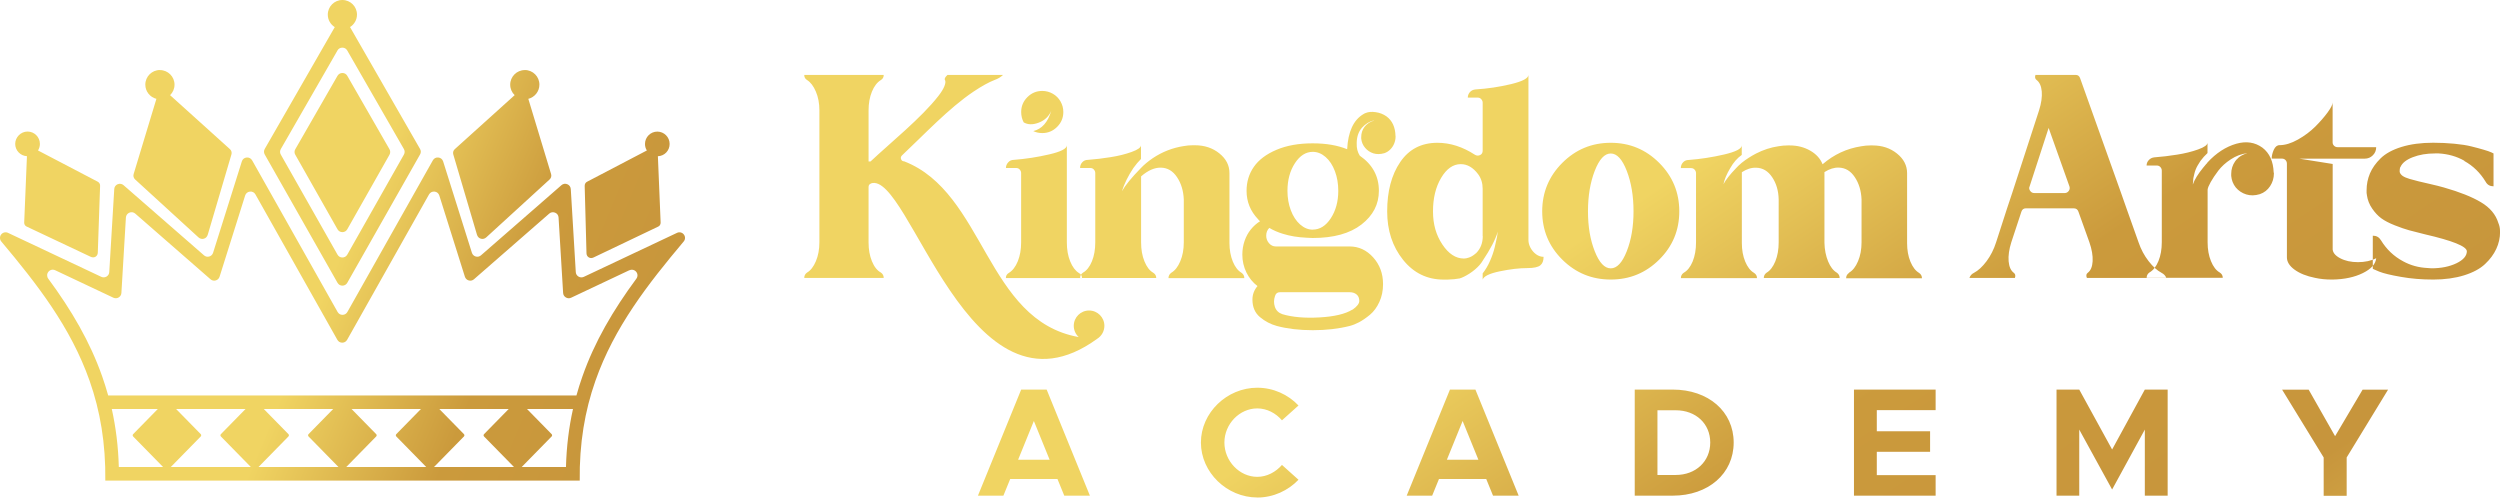
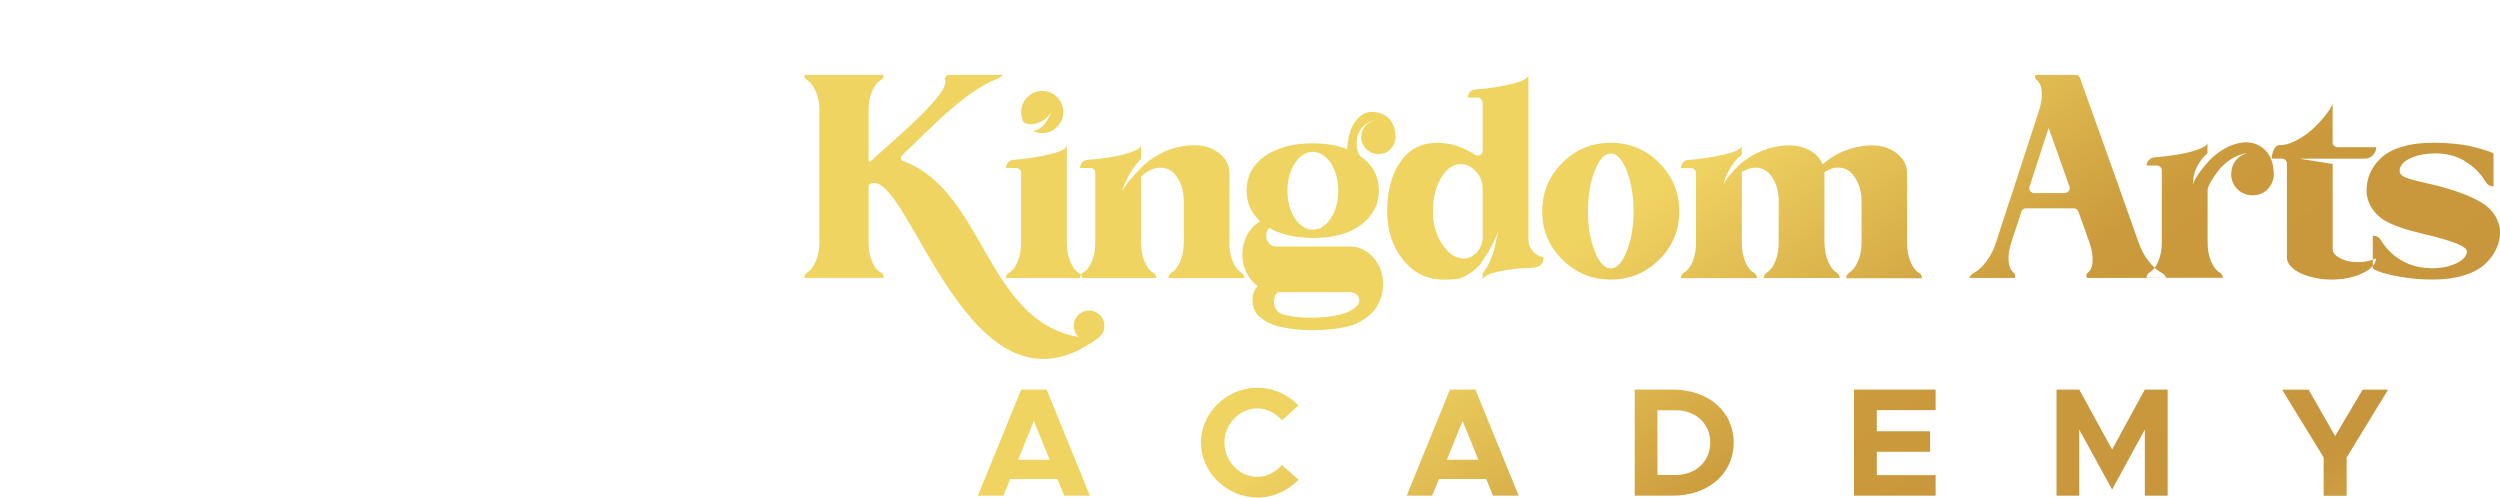
<svg xmlns="http://www.w3.org/2000/svg" xmlns:xlink="http://www.w3.org/1999/xlink" id="Layer_2" data-name="Layer 2" viewBox="0 0 455.55 90.68">
  <defs>
    <style>
      .cls-1 {
        fill: url(#linear-gradient);
      }

      .cls-1, .cls-2 {
        fill-rule: evenodd;
      }

      .cls-2 {
        fill: url(#linear-gradient-2);
      }
    </style>
    <linearGradient id="linear-gradient" x1="23469.85" y1="-35806.46" x2="27426.29" y2="-37466.47" gradientTransform="translate(-659.41 -986.55) scale(.03 -.03)" gradientUnits="userSpaceOnUse">
      <stop offset="0" stop-color="#f0d462" />
      <stop offset=".25" stop-color="#cb9a3c" />
      <stop offset=".51" stop-color="#c7953c" />
      <stop offset=".76" stop-color="#f0d462" />
      <stop offset="1" stop-color="#c7953c" />
    </linearGradient>
    <linearGradient id="linear-gradient-2" x1="32301.5" y1="-33851.3" x2="36225.28" y2="-39733.13" xlink:href="#linear-gradient" />
  </defs>
  <g id="Layer_1-2" data-name="Layer 1">
-     <path class="cls-1" d="M6.91,27.41l10.9,5.7c.28,.15,.44,.43,.43,.74l-.42,12.19c-.01,.32-.16,.6-.43,.75-.28,.16-.58,.13-.87,0l-11.69-5.52c-.28-.13-.44-.43-.42-.74l.5-12.07c-1.19-.06-2.14-1.04-2.14-2.24s1.01-2.25,2.25-2.25,2.25,1.01,2.25,2.25c0,.44-.13,.85-.34,1.19Zm21.84,47.12l-1.51,1.54-2.98,3.04c-.11,.12-.11,.3,0,.42l2.98,3.04,2.48,2.53h-8.07c-.1-3.75-.54-7.24-1.28-10.57,0,0,8.38,0,8.38,0Zm2.37,10.57l2.48-2.53,2.98-3.04c.11-.12,.11-.3,0-.42l-2.98-3.04-1.51-1.54h12.65l-1.51,1.54-2.98,3.04c-.11,.12-.11,.3,0,.42l2.98,3.04,2.48,2.53h-14.58Zm61.57-10.57l-1.51,1.54-2.98,3.04c-.11,.12-.11,.3,0,.42l2.98,3.04,2.48,2.53h-14.58l2.48-2.53,2.98-3.04c.11-.12,.11-.3,0-.42l-2.98-3.04-1.51-1.54h12.65Zm2.37,10.57l2.48-2.53,2.98-3.04c.11-.12,.11-.3,0-.42l-2.98-3.04-1.51-1.54h8.38c-.74,3.32-1.18,6.82-1.28,10.57h-8.07Zm-18.36-10.57l-1.51,1.54-2.98,3.04c-.11,.12-.11,.3,0,.42l2.98,3.04,2.48,2.53h-14.58l2.48-2.53,2.98-3.04c.11-.12,.11-.3,0-.42l-2.98-3.04-1.51-1.54h12.65Zm-15.99,0l-1.51,1.54-2.98,3.04c-.11,.12-.11,.3,0,.42l2.98,3.04,2.48,2.53h-14.58l2.48-2.53,2.98-3.04c.11-.12,.11-.3,0-.42l-2.98-3.04-1.51-1.54h12.65Zm53.97-25.29l-10.61,5.01c-.32,.15-.66,.13-.96-.05s-.48-.47-.5-.82l-.83-13.75c-.02-.4-.26-.73-.63-.88-.37-.15-.77-.09-1.07,.17l-13.72,11.97c-.27,.23-.61,.31-.95,.21-.34-.1-.59-.34-.7-.68l-4.66-14.8c-.13-.4-.45-.67-.87-.71-.41-.04-.79,.15-1,.51l-14.93,26.5c-.19,.33-.51,.52-.89,.52s-.7-.19-.89-.52l-14.93-26.5c-.2-.36-.58-.56-1-.51-.41,.04-.74,.31-.87,.71l-4.66,14.8c-.11,.34-.36,.58-.7,.68s-.68,.02-.95-.21l-13.72-11.97c-.3-.26-.7-.33-1.07-.17s-.6,.48-.63,.88l-.82,13.75c-.02,.35-.2,.64-.5,.82-.3,.18-.64,.19-.96,.05l-10.61-5.01c-.43-.2-.92-.09-1.23,.28-.3,.37-.31,.87-.03,1.26,4.26,5.77,7.61,11.51,9.83,17.81,.4,1.14,.76,2.29,1.09,3.47H105.04c.32-1.18,.69-2.33,1.09-3.47,2.21-6.3,5.57-12.04,9.83-17.81,.28-.38,.27-.89-.03-1.25-.3-.37-.8-.48-1.23-.28h0ZM19.19,87.59c.08-6.79-.93-12.71-2.86-18.19C12.89,59.62,6.75,51.76,.24,44.01c-.31-.37-.32-.9-.03-1.28,.3-.38,.81-.51,1.25-.3l16.99,8.01c.32,.15,.66,.13,.96-.04,.3-.18,.48-.47,.5-.82l.91-15.13c.02-.4,.26-.73,.62-.88,.37-.15,.77-.09,1.07,.17l14.67,12.79c.27,.23,.61,.31,.95,.21,.34-.1,.59-.34,.7-.68l5.24-16.65c.12-.4,.45-.67,.87-.71,.41-.04,.79,.15,1,.51l15.58,27.64c.19,.33,.51,.52,.89,.52s.7-.19,.89-.52l15.58-27.64c.2-.36,.58-.56,1-.51,.41,.04,.74,.31,.87,.71l5.24,16.65c.11,.34,.36,.58,.7,.68,.34,.1,.68,.02,.95-.21l14.67-12.79c.3-.26,.7-.33,1.07-.17,.37,.15,.6,.48,.63,.88l.91,15.13c.02,.35,.2,.64,.5,.82,.3,.18,.64,.19,.96,.05l16.99-8.02c.44-.21,.95-.08,1.24,.3,.3,.38,.29,.91-.03,1.28-6.51,7.75-12.65,15.6-16.08,25.38-1.93,5.48-2.94,11.4-2.86,18.19H19.19ZM62.39,0c1.47,0,2.66,1.19,2.66,2.66,0,.96-.51,1.8-1.27,2.27l12.76,22.21c.19,.32,.19,.69,0,1.01l-13.26,23.38c-.19,.33-.51,.52-.89,.52s-.7-.19-.89-.52l-13.26-23.38c-.18-.32-.18-.69,0-1.01L61,4.94c-.76-.47-1.27-1.31-1.27-2.27C59.73,1.19,60.92,0,62.39,0h0Zm-.89,13.81l-7.69,13.38c-.19,.32-.19,.69,0,1.01l7.69,13.58c.19,.33,.51,.52,.89,.52s.7-.19,.89-.52l7.69-13.58c.18-.32,.18-.69,0-1.01l-7.69-13.38c-.19-.33-.51-.51-.89-.51s-.7,.19-.89,.51h0Zm0-4.62l-10.33,17.97c-.18,.32-.19,.69,0,1.01l10.33,18.23c.19,.33,.51,.52,.89,.52s.7-.19,.89-.52l10.32-18.23c.18-.32,.18-.69,0-1.01l-10.33-17.97c-.19-.33-.51-.51-.89-.51s-.7,.19-.89,.51Zm34.13,3.57c1.47,0,2.66,1.19,2.66,2.66,0,1.25-.86,2.3-2.02,2.59l4.15,13.71c.11,.36,0,.73-.27,.98l-11.53,10.54c-.28,.26-.63,.36-.99,.26-.36-.1-.61-.37-.72-.74l-4.31-14.61c-.11-.36,0-.73,.27-.97l10.91-9.84c-.5-.48-.81-1.16-.81-1.91,0-1.47,1.19-2.66,2.66-2.66h0Zm-66.49,0c-1.47,0-2.66,1.19-2.66,2.66,0,1.25,.86,2.3,2.02,2.59l-4.15,13.71c-.11,.36,0,.73,.27,.98l11.53,10.54c.28,.26,.63,.36,.99,.26,.36-.1,.61-.37,.72-.74l4.31-14.61c.11-.36,0-.73-.27-.97l-10.91-9.84c.5-.48,.81-1.16,.81-1.91,0-1.47-1.19-2.66-2.66-2.66Zm90.63,11.22c1.24,0,2.25,1.01,2.25,2.25s-.95,2.19-2.14,2.24l.5,12.07c.01,.31-.14,.61-.42,.74l-11.79,5.63c-.29,.14-.59,.16-.87,0-.28-.16-.42-.44-.43-.75l-.33-12.3c0-.31,.15-.6,.43-.74l10.9-5.7c-.22-.35-.34-.75-.34-1.19,0-1.24,1.01-2.25,2.25-2.25h0Z" />
    <path class="cls-2" d="M423.42,90.34h4.19v-6.98l7.54-12.35h-4.64l-5.01,8.47-4.81-8.47h-4.84l7.57,12.35v6.98h0ZM183.82,49.74c.68-.41,1.23-1.12,1.64-2.12,.41-1.01,.61-2.16,.61-3.45v-12.64c0-.24-.09-.45-.26-.64s-.39-.28-.67-.28h-1.84c0-.38,.14-.72,.41-1.02,.27-.31,.61-.46,1.02-.46,2.18-.17,4.34-.5,6.47-1,2.13-.49,3.2-1.05,3.2-1.66v17.71c0,1.3,.2,2.45,.61,3.45,.41,1.01,.94,1.71,1.59,2.12,.38,.2,.56,.51,.56,.92h-13.87c0-.41,.17-.72,.51-.92h0Zm-25.14-16.28c-.27,.1-.41,.31-.41,.61v10.13c0,1.26,.2,2.4,.61,3.4,.41,1.01,.96,1.7,1.64,2.07,.34,.24,.51,.56,.51,.97h-14.48c0-.41,.17-.73,.51-.97,.65-.38,1.19-1.07,1.61-2.07,.43-1.01,.64-2.16,.64-3.46V20.1c0-1.26-.21-2.4-.64-3.4-.43-1.01-.96-1.71-1.61-2.12-.34-.2-.51-.51-.51-.92h14.48c0,.41-.17,.72-.51,.92-.68,.41-1.23,1.12-1.64,2.12-.41,1.01-.61,2.14-.61,3.4v9.32h.36c3.61-3.39,9.3-7.98,12.36-11.93,.53-.68,.9-1.28,1.1-1.79,.2-.51,.24-.89,.1-1.13-.14-.2,.02-.51,.46-.92h10.13c-.44,.41-.96,.72-1.54,.92-1.06,.41-2.34,1.12-3.84,2.12-4.52,3.03-9.05,7.88-13.05,11.64-.2,.2-.26,.44-.15,.69,.1,.26,.29,.38,.56,.38,14.7,5.69,14.88,29.01,31.8,32.02-.55-.51-.9-1.24-.9-2.05,0-1.54,1.25-2.79,2.79-2.79s2.79,1.25,2.79,2.79c0,1-.53,1.88-1.32,2.37-23.44,17.04-34.21-30.94-41.26-28.3Zm27.86-11.16c-.31-.58-.46-1.21-.46-1.89,0-1.06,.38-1.96,1.13-2.71,.75-.75,1.65-1.13,2.71-1.13,.68,0,1.32,.17,1.92,.51,.6,.34,1.07,.81,1.41,1.41,.34,.6,.51,1.24,.51,1.92,0,1.06-.38,1.96-1.13,2.71-.75,.75-1.65,1.13-2.71,1.13-.58,0-1.13-.12-1.64-.36,1.57-.38,2.66-1.6,3.28-3.69-.44,1.02-1.2,1.74-2.28,2.15-1.07,.41-1.99,.39-2.74-.05h0Zm26.92,27.38c.65-.38,1.19-1.07,1.61-2.07,.43-1.01,.64-2.16,.64-3.45v-7.83c-.07-1.57-.48-2.92-1.23-4.04-.75-1.13-1.72-1.71-2.92-1.74-1.16-.03-2.37,.49-3.63,1.59v12.03c0,1.3,.2,2.45,.61,3.45,.41,1.01,.94,1.7,1.59,2.07,.38,.24,.56,.56,.56,.97h-13.87c0-.41,.17-.73,.51-.97,.68-.38,1.23-1.07,1.64-2.07,.41-1.01,.61-2.16,.61-3.45v-12.64c0-.24-.09-.45-.26-.64s-.39-.28-.67-.28h-1.84c0-.41,.14-.76,.41-1.05,.27-.29,.61-.43,1.02-.43,1.33-.1,2.7-.26,4.12-.49,1.42-.22,2.7-.54,3.84-.95,1.14-.41,1.71-.82,1.71-1.23v2.51c-.48,.48-.94,1.02-1.38,1.64-.96,1.43-1.65,2.85-2.1,4.25,.61-1.09,1.77-2.51,3.48-4.25,.55-.58,1.26-1.18,2.15-1.79,1.74-1.16,3.62-1.89,5.63-2.2,.55-.1,1.09-.15,1.64-.15h.41c1.74,0,3.22,.49,4.45,1.48,1.23,.99,1.84,2.18,1.84,3.58v12.75c0,1.26,.21,2.39,.61,3.38,.41,.99,.94,1.67,1.59,2.05,.34,.24,.51,.56,.51,.97h-13.82c0-.41,.17-.73,.51-.97Zm40.84-24.88v.1c0,.44-.09,.87-.26,1.28-.17,.41-.41,.77-.72,1.07-.31,.31-.67,.53-1.08,.67-.72,.2-1.37,.21-1.97,.03-.6-.19-1.1-.52-1.51-1-.41-.48-.65-1.04-.72-1.69v-.26c0-.72,.2-1.35,.61-1.89,.44-.55,1.01-.92,1.69-1.13,0,0,.02-.02,.05-.05-.85,.2-1.59,.65-2.2,1.33-.61,.68-.94,1.59-.97,2.71v.2c-.03,.82,.15,1.55,.56,2.2,2.32,1.6,3.48,3.74,3.48,6.4,0,2.46-1.06,4.5-3.17,6.14-2.12,1.64-5.08,2.46-8.91,2.46-.38,0-.73-.02-1.08-.05-1.6-.07-3.05-.31-4.35-.72-.89-.27-1.71-.63-2.46-1.07-.38,.38-.56,.85-.56,1.43,0,.51,.17,.96,.51,1.36,.34,.39,.75,.59,1.23,.59h13.46c1.67,0,3.1,.67,4.3,2,1.19,1.33,1.79,2.95,1.79,4.86,0,1.19-.22,2.28-.67,3.25-.44,.97-1.02,1.75-1.71,2.33-.7,.58-1.36,1.03-1.97,1.36-.61,.32-1.19,.55-1.74,.69-2.01,.51-4.25,.77-6.71,.77s-4.64-.26-6.55-.77c-1.13-.31-2.15-.84-3.07-1.61-.92-.77-1.38-1.83-1.38-3.2,0-.92,.31-1.74,.92-2.46-.85-.65-1.53-1.48-2.02-2.48-.49-1.01-.74-2.09-.74-3.25,0-.89,.14-1.72,.41-2.51,.27-.78,.65-1.48,1.13-2.07,.48-.6,1.04-1.1,1.69-1.51-.14-.1-.26-.22-.36-.36-1.4-1.47-2.1-3.19-2.1-5.17,0-1.64,.44-3.1,1.33-4.38,.89-1.28,2.26-2.31,4.12-3.1,1.86-.79,4.05-1.18,6.58-1.18s4.52,.36,6.3,1.07c.17-3.21,1.16-5.34,2.97-6.4,.1-.07,.24-.14,.41-.2,.48-.2,1.08-.26,1.82-.15,.73,.1,1.39,.36,1.97,.77,1.06,.78,1.6,1.98,1.64,3.58h0Zm-21.96,29.12c-.24,.68-.25,1.35-.03,2,.22,.65,.67,1.09,1.36,1.33,1.84,.55,4.1,.74,6.78,.59,2.68-.15,4.67-.62,5.96-1.41h.05c.82-.58,1.23-1.11,1.23-1.59,0-.51-.16-.9-.49-1.18-.32-.27-.74-.41-1.25-.41h-12.74c-.44,0-.73,.22-.87,.67h0Zm6.86-12.08c1.3,0,2.4-.69,3.3-2.07,.9-1.38,1.36-3.05,1.36-4.99,0-1.3-.2-2.49-.61-3.58s-.97-1.95-1.69-2.58c-.72-.63-1.5-.95-2.35-.95-1.26,0-2.35,.69-3.25,2.07-.9,1.38-1.36,3.06-1.36,5.04,0,1.26,.2,2.44,.61,3.53,.41,1.09,.97,1.95,1.69,2.59,.72,.63,1.48,.95,2.3,.95Zm39.31,1.89c0,.48,.13,.96,.38,1.43,.26,.48,.6,.87,1.02,1.18,.43,.31,.88,.46,1.36,.46,0,.72-.2,1.24-.61,1.56-.41,.32-1.18,.49-2.3,.49-1.5,0-3.19,.2-5.07,.59-1.88,.39-2.92,.9-3.12,1.51v-1.13c.51-.65,.96-1.4,1.33-2.25,.38-.85,.67-1.7,.87-2.53,.2-.84,.34-1.45,.41-1.84,.07-.39,.12-.73,.15-1-.44,1.47-1.37,3.24-2.76,5.32-.14,.24-.32,.49-.56,.77-.51,.58-1.13,1.1-1.84,1.56-.72,.46-1.33,.76-1.84,.9h-.05c-.48,.1-1.18,.17-2.1,.2h-.72c-3,0-5.47-1.2-7.4-3.61-1.93-2.41-2.89-5.35-2.89-8.83,0-3.65,.79-6.65,2.38-8.98,1.59-2.34,3.85-3.51,6.78-3.51,2.32,0,4.61,.73,6.86,2.2,.31,.17,.61,.18,.92,.03,.31-.15,.46-.42,.46-.79v-8.75c0-.24-.09-.45-.26-.64-.17-.19-.38-.28-.61-.28h-1.84c0-.38,.13-.71,.38-1,.26-.29,.59-.45,1-.49,2.22-.14,4.38-.46,6.5-.97,2.12-.51,3.17-1.08,3.17-1.69v30.1h0Zm-8.34-.72v-8.6c0-1.02-.27-1.91-.82-2.66-.92-1.23-1.98-1.84-3.17-1.84-1.4,0-2.59,.84-3.58,2.51-.99,1.67-1.48,3.7-1.48,6.09s.57,4.33,1.71,6.04c1.14,1.71,2.45,2.56,3.92,2.56,.27,0,.55-.05,.82-.15,.38-.1,.75-.31,1.13-.61,.07-.07,.15-.14,.26-.2,.82-.82,1.23-1.86,1.23-3.12h0Zm14.51-13.33c2.44-2.44,5.38-3.66,8.83-3.66s6.39,1.22,8.83,3.66c2.44,2.44,3.66,5.38,3.66,8.83s-1.22,6.38-3.66,8.8c-2.44,2.42-5.38,3.63-8.83,3.63s-6.39-1.21-8.83-3.63c-2.44-2.42-3.66-5.36-3.66-8.8s1.22-6.39,3.66-8.83Zm5.91,16.1c.82,2.08,1.79,3.12,2.92,3.12s2.1-1.04,2.92-3.12c.82-2.08,1.23-4.5,1.23-7.27s-.41-5.25-1.23-7.37c-.82-2.12-1.79-3.17-2.92-3.17s-2.1,1.06-2.92,3.17c-.82,2.12-1.23,4.57-1.23,7.37s.41,5.19,1.23,7.27Zm46.37,3.89c.65-.38,1.19-1.07,1.61-2.07,.43-1.01,.64-2.16,.64-3.45v-7.83c-.07-1.57-.48-2.92-1.23-4.04-.75-1.13-1.72-1.71-2.92-1.74-.82-.03-1.69,.24-2.61,.82v12.9c.03,1.26,.26,2.39,.67,3.38,.41,.99,.94,1.67,1.59,2.05,.34,.24,.51,.56,.51,.97h-13.82c0-.41,.17-.73,.51-.97,.65-.38,1.18-1.07,1.59-2.07,.41-1.01,.61-2.16,.61-3.45v-7.83c-.03-1.57-.43-2.92-1.18-4.04-.75-1.13-1.72-1.71-2.92-1.74-.85-.03-1.72,.24-2.61,.82v12.9c0,1.26,.2,2.39,.61,3.38,.41,.99,.94,1.67,1.59,2.05,.38,.24,.56,.56,.56,.97h-13.87c0-.41,.17-.73,.51-.97,.68-.38,1.23-1.07,1.64-2.07,.41-1.01,.61-2.16,.61-3.45v-12.64c0-.24-.09-.45-.26-.64s-.39-.28-.67-.28h-1.84c0-.41,.14-.76,.41-1.05,.27-.29,.61-.43,1.02-.43,2.18-.17,4.34-.5,6.47-1s3.2-1.05,3.2-1.66v1.74c-.82,.58-1.52,1.38-2.1,2.41-.65,1.09-1.06,2.06-1.23,2.92,.41-.78,1.18-1.76,2.3-2.92,.24-.27,.58-.6,1.02-.97,.82-.65,1.69-1.21,2.61-1.69,1.33-.68,2.7-1.13,4.09-1.33,.58-.1,1.14-.15,1.69-.15h.36c1.4,0,2.64,.32,3.74,.95s1.84,1.46,2.25,2.48c2.05-1.77,4.4-2.87,7.06-3.28,.55-.1,1.09-.15,1.64-.15h.41c1.74,0,3.22,.49,4.45,1.48,1.23,.99,1.84,2.18,1.84,3.58v12.75c0,1.26,.2,2.39,.61,3.38,.41,.99,.94,1.67,1.59,2.05,.34,.24,.51,.56,.51,.97h-13.82c0-.41,.17-.73,.51-.97h0Zm56.92,.05c.41,.2,.7,.51,.87,.92h-14.48c-.17-.41-.12-.72,.15-.92,.55-.41,.84-1.12,.9-2.12,.05-1.01-.14-2.16-.59-3.45l-2-5.58c-.14-.41-.43-.61-.87-.61h-8.7c-.41,0-.68,.2-.82,.61l-1.84,5.58c-.41,1.3-.57,2.45-.49,3.45,.09,1.01,.4,1.71,.95,2.12,.27,.2,.34,.51,.2,.92h-8.29c.14-.41,.41-.72,.82-.92,.78-.41,1.55-1.12,2.3-2.12,.75-1.01,1.33-2.16,1.74-3.45l2-6.19,.92-2.76,4.91-15.1c.41-1.3,.57-2.44,.49-3.43-.09-.99-.4-1.69-.95-2.1-.27-.2-.34-.51-.2-.92h7.32c.41,0,.68,.2,.82,.61l7.47,20.93,.97,2.76,2.2,6.19c.44,1.3,1.06,2.45,1.84,3.45,.78,1.01,1.57,1.71,2.35,2.12h0Zm-17.66-14.54c.31,0,.55-.13,.74-.38,.19-.26,.23-.54,.13-.84l-3.79-10.65-3.48,10.7c-.07,.14-.09,.27-.05,.41,.03,.14,.09,.26,.18,.38,.09,.12,.19,.21,.31,.28,.12,.07,.26,.1,.44,.1h5.53Zm38.13-3.69v.1c0,.85-.23,1.63-.69,2.33-.46,.7-1.08,1.19-1.87,1.46-.89,.27-1.71,.29-2.48,.05-.77-.24-1.41-.67-1.92-1.28-.48-.61-.75-1.31-.82-2.1v-.36c0-.85,.24-1.62,.72-2.3,.14-.2,.29-.38,.46-.51l.05-.05c.07-.07,.12-.12,.15-.15,.44-.34,.92-.58,1.43-.72,.03-.03,.07-.05,.1-.05-1.06,.14-2.06,.51-2.99,1.13-.94,.61-1.7,1.31-2.28,2.07-.58,.77-1.04,1.46-1.38,2.07-.34,.61-.53,1.07-.56,1.38v9.62c0,1.26,.2,2.4,.61,3.4,.41,1.01,.94,1.7,1.59,2.07,.38,.24,.56,.56,.56,.97h-13.87c0-.41,.17-.73,.51-.97,.68-.38,1.23-1.07,1.64-2.07,.41-1.01,.61-2.16,.61-3.45v-13.05c0-.24-.09-.45-.26-.64-.17-.19-.39-.28-.67-.28h-1.84c0-.38,.14-.71,.41-1,.27-.29,.61-.45,1.02-.49,1.33-.1,2.7-.26,4.12-.49,1.42-.22,2.7-.54,3.84-.95s1.71-.82,1.71-1.23v1.89c-.48,.44-.9,.92-1.28,1.43-.2,.31-.38,.58-.51,.82-.14,.24-.26,.49-.36,.74-.1,.26-.18,.49-.23,.72-.05,.22-.1,.44-.15,.64-.05,.2-.08,.39-.08,.56s0,.32-.03,.43c-.02,.12-.03,.21-.03,.28v.1c.31-.89,.94-1.91,1.89-3.07,.17-.2,.34-.41,.51-.61,0-.03,.02-.05,.05-.05,.14-.14,.2-.22,.2-.26h0c1.6-1.74,3.36-2.88,5.27-3.43,1.81-.51,3.4-.27,4.76,.72,1.3,.99,1.98,2.51,2.05,4.55h0Zm10.7,13.82c0,.68,.45,1.26,1.36,1.74,.9,.48,1.99,.72,3.25,.72s2.41-.24,3.33-.72c-.1,1.06-.91,1.96-2.43,2.71-1.52,.75-3.35,1.14-5.5,1.18h-.2c-1.06,0-2.06-.1-3.02-.31-1.54-.31-2.77-.8-3.71-1.48-.94-.68-1.41-1.43-1.41-2.25V29.83c0-.27-.09-.49-.26-.67-.17-.17-.39-.26-.67-.26h-1.84c0-.51,.13-1.05,.38-1.61,.26-.56,.61-.84,1.05-.84,1.02,0,2.14-.34,3.35-1.02,1.21-.68,2.26-1.47,3.15-2.35,.89-.89,1.64-1.75,2.25-2.58,.61-.84,.92-1.44,.92-1.82v7.27c0,.24,.09,.44,.26,.61,.17,.17,.39,.26,.67,.26h7.01c0,.58-.2,1.07-.61,1.48-.41,.41-.9,.61-1.48,.61h-11.93l6.09,.97v15.46Zm30.51-3.22v.2c0,1.06-.23,2.08-.69,3.07-.46,.99-1.14,1.91-2.05,2.76-.9,.85-2.18,1.54-3.81,2.05-1.64,.51-3.51,.77-5.63,.77s-4.04-.16-5.89-.49c-1.84-.32-3.16-.64-3.94-.95l-1.18-.51v-6.04h.05c.61,0,1.09,.27,1.43,.82,1.02,1.67,2.37,2.95,4.04,3.84,1.37,.75,2.87,1.16,4.5,1.23,.2,.03,.43,.05,.67,.05,1.77,0,3.29-.31,4.56-.92,1.26-.61,1.89-1.35,1.89-2.2-.07-.89-2.61-1.91-7.63-3.07-1.23-.31-2.19-.56-2.89-.74-.7-.19-1.57-.49-2.61-.9-1.04-.41-1.86-.84-2.46-1.28-.6-.44-1.15-1.03-1.66-1.77-.51-.73-.84-1.56-.97-2.48v-.05c-.03-.14-.05-.24-.05-.31v-.51c0-1.06,.2-2.07,.61-3.05,.41-.97,1.06-1.89,1.95-2.76,.89-.87,2.15-1.56,3.79-2.07,1.64-.51,3.57-.77,5.78-.77,1.33,0,2.62,.06,3.86,.18,1.25,.12,2.28,.28,3.1,.49,.82,.2,1.55,.4,2.2,.59,.65,.19,1.13,.35,1.43,.49l.41,.2v5.99c-.65,0-1.13-.27-1.43-.82-.99-1.64-2.29-2.9-3.89-3.79v-.05c-1.4-.79-2.95-1.23-4.66-1.33h-.67c-1.54,0-2.89,.23-4.07,.69-1.18,.46-1.92,1.05-2.23,1.77-.03,.03-.05,.05-.05,.05-.07,.2-.1,.41-.1,.61v.26c.07,.27,.25,.51,.54,.72,.29,.2,.71,.38,1.25,.54,.55,.15,1.09,.3,1.64,.44,.55,.14,1.27,.31,2.18,.51,.9,.2,1.71,.41,2.43,.61,2.87,.82,5.12,1.71,6.76,2.69,1.64,.97,2.7,2.23,3.17,3.76,.2,.48,.31,.97,.31,1.48h0Zm-80.82,48.23h4.14v-12.04l5.99,10.92,5.96-10.92v12.04h4.16v-19.33h-4.16l-5.96,10.92-5.99-10.92h-4.14v19.33Zm-22.03-15.59v-3.74h-14.88v19.33h14.88v-3.74h-10.72v-4.25h9.71v-3.74h-9.71v-3.85h10.72Zm-54.83,15.59h6.92c6.5,0,11.11-4.02,11.11-9.68s-4.61-9.65-11.11-9.65h-6.92v19.33Zm4.14-3.77v-11.79h3.32c3.69,0,6.3,2.45,6.3,5.88s-2.62,5.91-6.3,5.91h-3.32Zm-29.96,3.77h4.67l-7.88-19.33h-4.64l-7.88,19.33h4.64l1.24-3.04h8.61l1.24,3.04h0Zm-8.41-6.55l2.87-7.06,2.87,7.06h-5.74Zm-34.55,6.89c2.93,0,5.63-1.27,7.51-3.24l-3.01-2.7c-1.13,1.29-2.73,2.17-4.5,2.17-3.24,0-5.99-2.87-5.99-6.25s2.76-6.22,5.99-6.22c1.77,0,3.38,.87,4.5,2.17l3.01-2.7c-1.89-2-4.59-3.24-7.51-3.24-5.54,0-10.27,4.56-10.27,9.99s4.73,10.01,10.27,10.01h0Zm-35.17-.34h4.67l-7.88-19.33h-4.64l-7.88,19.33h4.64l1.24-3.04h8.61s1.24,3.04,1.24,3.04Zm-8.41-6.55l2.87-7.06,2.87,7.06h-5.74Z" />
  </g>
</svg>